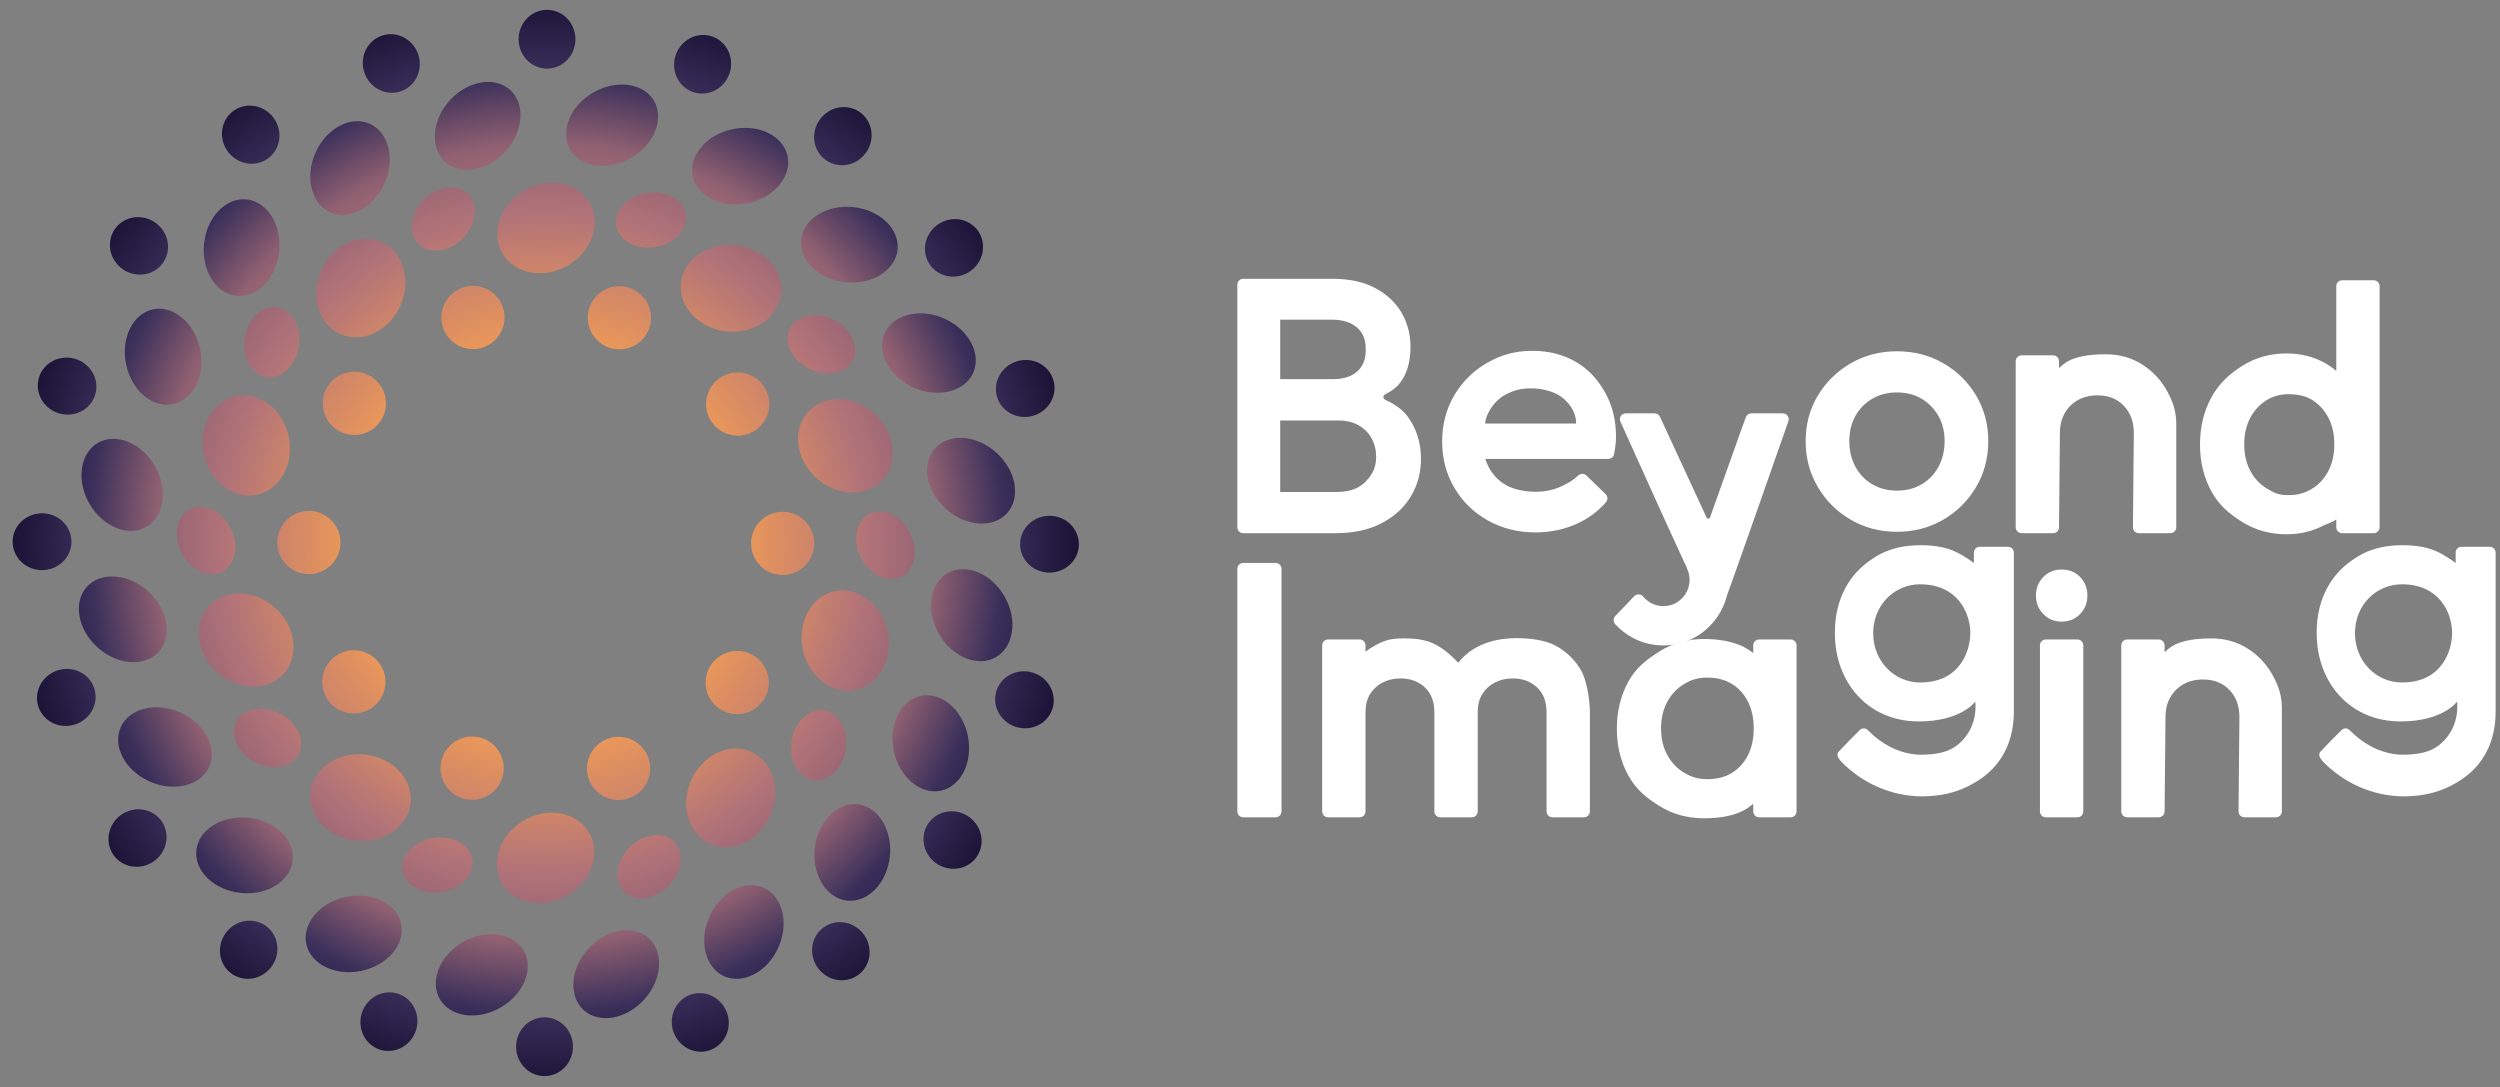
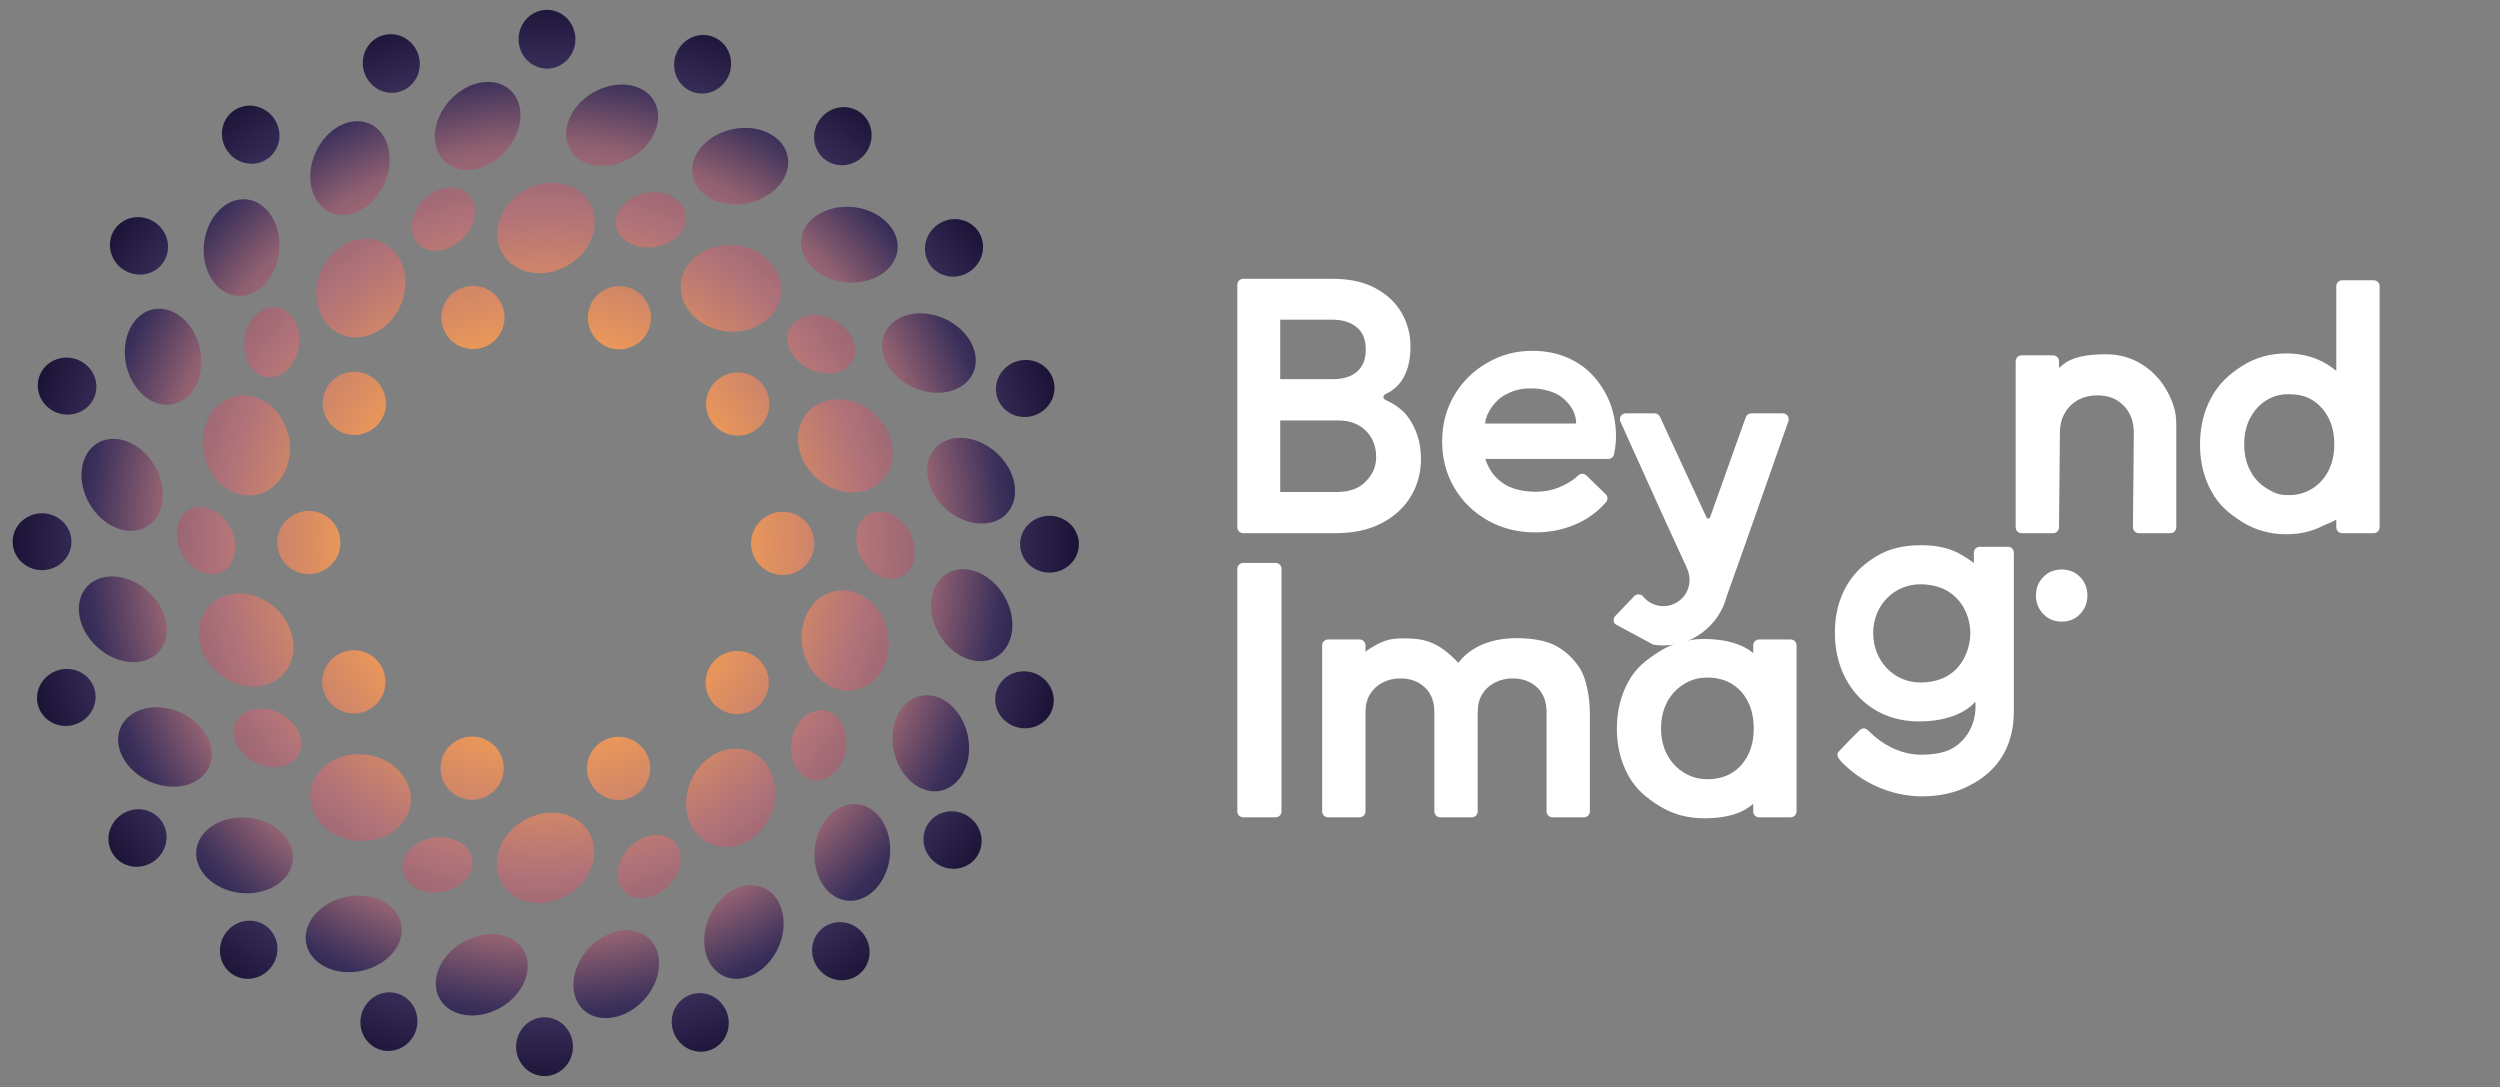
<svg xmlns="http://www.w3.org/2000/svg" xmlns:ns1="http://www.serif.com/" width="100%" height="100%" viewBox="0 0 14032 6101" version="1.1" xml:space="preserve" style="fill-rule:evenodd;clip-rule:evenodd;stroke-linejoin:round;stroke-miterlimit:2;">
  <rect x="0" y="0" width="14032" height="6101" fill="#808080" stroke="none" />
  <g transform="matrix(1,0,0,1,-178570,-25790.2)">
    <g id="V3.1.1-export" ns1:id="V3.1.1 export" transform="matrix(4.319,0,0,3.275,180703,27853.2)">
      <rect x="-494" y="-630" width="3249" height="1863" style="fill:none;" />
      <g transform="matrix(1.302,0,0,1.309,-68.694,-110.454)">
        <g transform="matrix(0.077,0,0,0.103,-5650.25,-25116.2)">
-           <path d="M99169.7,248037C99169.7,248033 99169.7,248030 99169.7,248027C99169.7,247813 99217.9,247622 99313.5,247453C99330.5,247423 99348.6,247395 99367.8,247368C99457.5,247241 99571.5,247145 99709.9,247063C99878.1,246964 100071,246924 100281,246924C100463,246924 100621,246950 100761,247020C100822,247050 100921,247111 100971,247151L100971,247019C100971,246977 101005,246944 101048,246944L101413,246944C101455,246944 101489,246977 101489,247019L101489,249033C101489,249664 101081,249896 100898,249987C100722,250074 100527,250115 100297,250117C99886.9,250113 99516.2,249943 99248.4,249672C99237.4,249658 99226.8,249644 99216.4,249630C99200.9,249608 99195.5,249571 99217.8,249549L99359.8,249403L99491.4,249274C99506.9,249259 99528.4,249251 99550.4,249253C99565.7,249254 99580.1,249258 99615.7,249293C99780.3,249454 99992.9,249567 100236,249586C100253,249587 100270,249587 100287,249587C100375,249587 100460,249580 100536,249563C100562,249557 100588,249550 100614,249541C100676,249520 100729,249488 100776,249449C101038,249230 100989,248911 100989,248911C100989,248914 100806,249164 100257,249164C99594,249164 99169.7,248663 99169.7,248046C99169.7,248043 99169.7,248040 99169.7,248037ZM100925,248042C100925,247784 100759,247421 100275,247421C99938.6,247421 99665.7,247686 99665.7,248042C99665.7,248398 99938.6,248669 100275,248669C100805,248669 100925,248248 100925,248042Z" style="fill:white;" />
-         </g>
+           </g>
        <g transform="matrix(0.908,0,0,1.192,-4170.41,-5148.22)">
-           <path d="M6475.76,4877.28L6475.76,4694.93C6475.76,4691.34 6478.67,4688.43 6482.26,4688.43L6516.9,4688.43C6520.49,4688.43 6523.4,4691.34 6523.4,4694.93L6523.4,4877.28C6523.4,4880.87 6520.49,4883.77 6516.9,4883.77L6482.26,4883.77C6478.67,4883.77 6475.76,4880.87 6475.76,4877.28Z" style="fill:white;" />
-         </g>
+           </g>
        <g transform="matrix(0.077,0,0,0.103,-6131.14,-25116.2)">
          <path d="M99169.7,248037C99169.7,248033 99169.7,248030 99169.7,248027C99169.7,247813 99217.9,247622 99313.5,247453C99330.5,247423 99348.6,247395 99367.8,247368C99457.5,247241 99571.5,247145 99709.9,247063C99878.1,246964 100071,246924 100281,246924C100463,246924 100621,246950 100761,247020C100822,247050 100921,247111 100971,247151L100971,247019C100971,246977 101005,246944 101048,246944L101413,246944C101455,246944 101489,246977 101489,247019L101489,249033C101489,249664 101081,249896 100898,249987C100722,250074 100527,250115 100297,250117C99886.9,250113 99516.2,249943 99248.4,249672C99237.4,249658 99226.8,249644 99216.4,249630C99200.9,249608 99195.5,249571 99217.8,249549L99359.8,249403L99491.4,249274C99506.9,249259 99528.4,249251 99550.4,249253C99565.7,249254 99580.1,249258 99615.7,249293C99780.3,249454 99992.9,249567 100236,249586C100253,249587 100270,249587 100287,249587C100375,249587 100460,249580 100536,249563C100562,249557 100588,249550 100614,249541C100676,249520 100729,249488 100776,249449C101038,249230 100989,248911 100989,248911C100989,248914 100806,249164 100257,249164C99594,249164 99169.7,248663 99169.7,248046C99169.7,248043 99169.7,248040 99169.7,248037ZM100925,248042C100925,247784 100759,247421 100275,247421C99938.6,247421 99665.7,247686 99665.7,248042C99665.7,248398 99938.6,248669 100275,248669C100805,248669 100925,248248 100925,248042Z" style="fill:white;" />
        </g>
        <g transform="matrix(0.13,0,0,0.171,-11293.7,-41585.8)">
-           <path d="M97586.2,245529C97504.9,245697 97332.9,245813 97134,245813C97107.6,245813 97081.8,245811 97056.5,245807C96944.3,245790 96844.3,245735 96769.6,245656C96766.4,245653 96763.3,245649 96760.2,245646C96755.1,245638 96752.1,245629 96752.1,245620C96752.1,245608 96756.8,245596 96764.4,245588L96822.9,245527L96911.5,245434C96919.8,245427 96930.9,245422 96943,245422C96956.3,245422 96968.2,245427 96976.7,245436C96978.3,245438 96979.9,245440 96981.6,245442C97018.5,245485 97073.1,245512 97134,245512C97244.9,245512 97335,245422 97335,245311C97335,245282 97328.7,245254 97317.3,245228C97310.4,245208 97301.8,245189 97292.7,245173C97261.1,245106 97197.6,244967 97125.6,244809C97007.5,244550 96866.5,244238 96805.7,244103L96802.4,244096C96800.8,244092 96799.9,244087 96799.9,244081C96799.9,244056 96820.1,244036 96845,244036L97066.9,244036C97084.8,244036 97100.3,244047 97107.6,244062L97464.3,244831C97466,244835 97470.9,244842 97477.6,244842C97483.9,244842 97489.1,244841 97492.7,244831C97554.4,244660 97642.1,244411 97743.4,244130L97766.9,244065C97773.5,244048 97789.8,244036 97809,244036L98051.1,244036C98075.9,244036 98096.2,244056 98096.2,244081C98096.2,244086 98095.5,244090 98094.2,244095L98093,244098C98013.1,244326 97733.1,245125 97620,245437C97611.7,245469 97600.3,245500 97586.2,245529Z" style="fill:white;" />
+           <path d="M97586.2,245529C97504.9,245697 97332.9,245813 97134,245813C97107.6,245813 97081.8,245811 97056.5,245807C96766.4,245653 96763.3,245649 96760.2,245646C96755.1,245638 96752.1,245629 96752.1,245620C96752.1,245608 96756.8,245596 96764.4,245588L96822.9,245527L96911.5,245434C96919.8,245427 96930.9,245422 96943,245422C96956.3,245422 96968.2,245427 96976.7,245436C96978.3,245438 96979.9,245440 96981.6,245442C97018.5,245485 97073.1,245512 97134,245512C97244.9,245512 97335,245422 97335,245311C97335,245282 97328.7,245254 97317.3,245228C97310.4,245208 97301.8,245189 97292.7,245173C97261.1,245106 97197.6,244967 97125.6,244809C97007.5,244550 96866.5,244238 96805.7,244103L96802.4,244096C96800.8,244092 96799.9,244087 96799.9,244081C96799.9,244056 96820.1,244036 96845,244036L97066.9,244036C97084.8,244036 97100.3,244047 97107.6,244062L97464.3,244831C97466,244835 97470.9,244842 97477.6,244842C97483.9,244842 97489.1,244841 97492.7,244831C97554.4,244660 97642.1,244411 97743.4,244130L97766.9,244065C97773.5,244048 97789.8,244036 97809,244036L98051.1,244036C98075.9,244036 98096.2,244056 98096.2,244081C98096.2,244086 98095.5,244090 98094.2,244095L98093,244098C98013.1,244326 97733.1,245125 97620,245437C97611.7,245469 97600.3,245500 97586.2,245529Z" style="fill:white;" />
        </g>
        <g transform="matrix(0.908,0,0,1.192,-4170.41,-5520.22)">
          <path d="M5698.34,4604.36C5716.9,4604.36 5732.45,4607.82 5745.02,4614.53C5757.91,4621.42 5767.57,4630.53 5774.07,4641.77C5780.56,4652.99 5783.82,4665.36 5783.82,4678.9C5783.82,4694.76 5780.4,4709.3 5770.92,4720.38C5768.34,4723.39 5762.53,4728.18 5757.22,4730.56C5752.9,4732.5 5752.94,4735.97 5757.28,4737.87C5765.34,4741.41 5775.06,4748.27 5779.64,4754.21C5790.07,4767.75 5795.34,4783.71 5795.34,4802.13C5795.34,4817.31 5791.6,4831.06 5784.18,4843.39C5776.77,4855.71 5766.02,4865.58 5751.86,4872.92C5738.01,4880.1 5721.18,4883.77 5701.31,4883.77L5599.95,4883.77C5596.36,4883.77 5593.46,4880.87 5593.46,4877.28L5593.46,4610.85C5593.46,4607.27 5596.36,4604.36 5599.95,4604.36L5698.34,4604.36ZM5640.61,4759.97L5640.61,4838.5L5703.23,4838.5C5716.63,4838.5 5727.19,4834.75 5734.78,4826.86C5742.32,4819.02 5746.07,4810.88 5746.07,4799.84C5746.07,4792.47 5744.42,4785.73 5741.07,4779.64C5737.77,4773.65 5733.03,4768.89 5726.87,4765.35C5720.55,4761.71 5713.05,4759.97 5704.38,4759.97L5640.61,4759.97ZM5640.61,4714.56L5699.01,4714.56C5710.03,4714.56 5718.87,4711.84 5725.39,4706C5731.72,4700.33 5734.65,4692.56 5734.65,4681.97C5734.65,4671.36 5731.6,4663.48 5725.02,4657.86C5718.16,4651.99 5708.93,4649.24 5697.47,4649.24L5640.61,4649.24L5640.61,4714.56Z" style="fill:white;" />
        </g>
        <g transform="matrix(0.908,0,0,1.171,-4170.41,-5423.18)">
          <path d="M5866.08,4805.46C5867.15,4808.95 5868.52,4812.25 5870.19,4815.38C5874.74,4823.86 5881.17,4830.43 5889.48,4835.1C5897.97,4839.86 5910.33,4842.19 5921.47,4842.19C5930.73,4842.19 5939.3,4840.55 5947.16,4837.23C5954.84,4833.98 5961.3,4830.39 5967.68,4824.41C5969.01,4823.16 5970.57,4822.19 5972.39,4822.11C5974.21,4822.05 5975.98,4822.74 5977.26,4824.04L5998.45,4844.98C6000.82,4847.38 6000.96,4851.18 5998.78,4853.75C5989.43,4864.75 5977.96,4873.17 5964.38,4878.98C5950.94,4884.73 5936.61,4887.61 5921.37,4887.61C5901.94,4887.61 5884.5,4883.18 5869.03,4874.38C5853.49,4865.56 5841.21,4853.43 5832.18,4837.99C5823.16,4822.59 5818.62,4805.27 5818.62,4786.01C5818.62,4766.82 5823.08,4749.6 5831.92,4734.33C5840.78,4719.04 5852.84,4706.94 5868.09,4698.01C5883.34,4689.08 5899.1,4684.59 5917.84,4684.59C5935.92,4684.59 5951.9,4688.79 5965.79,4697.08C5979.72,4705.38 5989.89,4716.8 5997.85,4731.35C6005.74,4745.76 6009.74,4762.22 6009.74,4780.73C6009.74,4783.51 6009.57,4786.49 6009.22,4789.68C6008.88,4792.78 6008.35,4796.27 6007.61,4800.17C6007.03,4803.24 6004.35,4805.46 6001.23,4805.46L5866.08,4805.46ZM5965.92,4765.92C5965.92,4749.15 5953.17,4737.92 5946.31,4733.86C5939.3,4729.7 5927.26,4726.29 5915.02,4726.59C5902.78,4726.59 5894.16,4730.15 5886.23,4734.76C5878.43,4739.29 5867.07,4752.13 5865.87,4765.92L5965.92,4765.92Z" style="fill:white;" />
        </g>
        <g transform="matrix(0.897,0,0,1.164,-4100.34,-5389.78)">
-           <path d="M6317.85,4887.61C6298.91,4887.61 6281.77,4883.05 6266.42,4873.99C6251.08,4864.94 6238.91,4852.7 6229.9,4837.27C6220.88,4821.83 6216.34,4804.62 6216.34,4785.62C6216.34,4766.67 6220.89,4749.6 6229.92,4734.41C6238.93,4719.26 6251.1,4707.17 6266.43,4698.16C6281.77,4689.13 6298.91,4684.59 6317.85,4684.59C6336.91,4684.59 6354.1,4689.08 6369.44,4698C6384.78,4706.92 6396.96,4719.01 6405.98,4734.28C6415.01,4749.57 6419.55,4766.68 6419.55,4785.62C6419.55,4804.69 6415.01,4821.91 6405.99,4837.32C6396.98,4852.72 6384.8,4864.94 6369.47,4873.99C6354.12,4883.05 6336.92,4887.61 6317.85,4887.61ZM6317.85,4841.32C6328.18,4841.32 6337.37,4838.99 6345.39,4834.22C6353.36,4829.48 6359.59,4822.92 6364.1,4814.55C6368.7,4806.02 6370.96,4796.34 6370.96,4785.53C6370.96,4774.9 6368.68,4765.46 6364.03,4757.25C6359.41,4749.1 6353.15,4742.66 6345.23,4737.93C6337.31,4733.2 6328.17,4730.88 6317.85,4730.88C6307.69,4730.88 6298.57,4733.21 6290.53,4737.95C6282.52,4742.66 6276.26,4749.08 6271.74,4757.2C6267.17,4765.43 6264.93,4774.92 6264.93,4785.62C6264.93,4796.43 6267.19,4806.09 6271.78,4814.59C6276.29,4822.93 6282.54,4829.48 6290.54,4834.22C6298.59,4838.98 6307.69,4841.32 6317.85,4841.32Z" style="fill:white;" />
-         </g>
+           </g>
        <g transform="matrix(0.908,0,0,1.192,-4170.41,-5520.22)">
          <path d="M6496.71,4702.37C6501.14,4698.87 6509.18,4687.26 6548.02,4687.26C6563.15,4687.26 6576.57,4691.07 6588.31,4698.61C6599.96,4706.09 6609.09,4715.9 6615.7,4728.03C6622.31,4740.17 6625.61,4750.45 6625.61,4764.22L6625.61,4877.28C6625.61,4880.87 6622.7,4883.77 6619.12,4883.77L6584.47,4883.77C6580.88,4883.77 6577.98,4880.87 6577.98,4877.28L6578.95,4773.6C6578.95,4761.44 6575.33,4751.47 6567.87,4743.75C6560.47,4736.11 6550.81,4732.39 6538.97,4732.39C6530.81,4732.39 6523.59,4734.11 6517.35,4737.64C6511.21,4741.11 6506.41,4745.91 6502.94,4752.04C6499.4,4758.27 6497.69,4765.43 6497.69,4773.5L6496.71,4877.28C6496.71,4880.87 6493.81,4883.77 6490.22,4883.77L6455.57,4883.77C6451.99,4883.77 6449.08,4880.87 6449.08,4877.28L6449.08,4694.93C6449.08,4691.34 6451.99,4688.43 6455.57,4688.43L6490.22,4688.43C6493.81,4688.43 6496.71,4691.34 6496.71,4694.93L6496.71,4702.37Z" style="fill:white;" />
        </g>
        <g transform="matrix(0.908,0,0,1.192,-4170.41,-5520.22)">
          <path d="M6801.5,4705.55L6801.5,4612.46C6801.5,4608.87 6804.41,4605.97 6808,4605.97L6842.64,4605.97C6846.23,4605.97 6849.14,4608.87 6849.14,4612.46L6849.14,4877.28C6849.14,4880.87 6846.23,4883.77 6842.64,4883.77L6808,4883.77C6804.41,4883.77 6801.5,4880.87 6801.5,4877.28L6801.5,4868.5C6797.15,4872.19 6792.34,4872.77 6787.07,4875.53C6775.14,4881.79 6761.68,4884.96 6746.67,4884.96C6728.69,4884.96 6712.52,4880.44 6698.14,4871.46C6683.82,4862.52 6672.49,4853.05 6664.15,4837.73C6655.86,4822.5 6651.69,4805.4 6651.69,4786.43C6651.69,4767.18 6655.86,4749.96 6664.14,4734.75C6672.46,4719.46 6683.78,4709.06 6698.09,4700.02C6712.48,4690.92 6728.67,4686.35 6746.67,4686.35C6761.54,4686.35 6774.9,4689.48 6786.77,4695.67C6792.14,4698.47 6797.05,4701.77 6801.5,4705.55ZM6748.14,4841.9C6758.34,4842.31 6767.29,4839.61 6774.93,4834.9C6782.55,4830.2 6788.49,4823.71 6792.78,4815.45C6797.18,4806.98 6799.33,4797.22 6799.33,4786.2C6799.33,4774.99 6797.17,4765.15 6792.72,4756.7C6788.38,4748.46 6782.41,4741.98 6774.77,4737.29C6767.12,4732.6 6758.18,4731.09 6748,4731.09C6735.85,4731.09 6717.89,4736.75 6707.06,4756.86C6702.5,4765.31 6700.28,4775.07 6700.28,4786.1C6700.28,4797.11 6702.49,4806.88 6707.03,4815.38C6711.46,4823.7 6717.58,4830.21 6725.42,4834.89C6733.31,4839.59 6738.62,4842.06 6748.14,4841.9Z" style="fill:white;" />
        </g>
        <g transform="matrix(0.908,0,0,1.192,-4170.41,-5148.22)">
          <path d="M5593.46,4877.28L5593.46,4610.85C5593.46,4607.27 5596.36,4604.36 5599.95,4604.36L5635.54,4604.36C5639.12,4604.36 5642.03,4607.27 5642.03,4610.85L5642.03,4877.28C5642.03,4880.87 5639.12,4883.77 5635.54,4883.77L5599.95,4883.77C5596.36,4883.77 5593.46,4880.87 5593.46,4877.28Z" style="fill:white;" />
        </g>
        <g transform="matrix(0.908,0,0,1.192,-4173.47,-5148.22)">
          <path d="M5737.74,4701.86C5740.85,4699.43 5744.19,4697.23 5747.75,4695.28C5759.15,4689.05 5765.54,4687.26 5779.68,4687.26C5802.2,4687.26 5817.3,4690.38 5839.7,4714.03C5859.04,4689.18 5889.94,4686.99 5903.98,4686.99C5918.23,4686.99 5935.03,4688.99 5946.46,4695.11C5958.03,4701.29 5967.24,4710.03 5974.09,4721.31C5980.91,4732.53 5984.4,4754.12 5984.4,4769.64L5984.4,4877.28C5984.4,4880.87 5981.49,4883.77 5977.9,4883.77L5943.26,4883.77C5939.67,4883.77 5936.76,4880.87 5936.76,4877.28L5936.76,4768.4C5936.76,4756.87 5933.41,4747.74 5926.35,4741.13C5919.22,4734.47 5910.28,4731.22 5899.59,4731.22C5892.42,4731.22 5885.85,4732.73 5879.9,4735.78C5874.13,4738.75 5869.53,4742.96 5866.13,4748.42C5862.7,4753.92 5861.07,4760.53 5861.07,4768.21L5861.07,4877.28C5861.07,4880.87 5858.16,4883.77 5854.57,4883.77L5819.93,4883.77C5816.34,4883.77 5813.43,4880.87 5813.43,4877.28L5813.43,4768.4C5813.43,4756.87 5810.08,4747.74 5803.02,4741.13C5795.89,4734.47 5786.95,4731.22 5776.26,4731.22C5768.93,4731.22 5762.32,4732.71 5756.47,4735.77C5750.76,4738.74 5746.21,4742.96 5742.8,4748.42C5739.37,4753.92 5737.74,4760.53 5737.74,4768.21L5737.74,4877.28C5737.74,4880.87 5734.83,4883.77 5731.24,4883.77L5696.6,4883.77C5693.01,4883.77 5690.11,4880.87 5690.11,4877.28L5690.11,4694.93C5690.11,4691.34 5693.01,4688.43 5696.6,4688.43L5731.24,4688.43C5734.83,4688.43 5737.74,4691.34 5737.74,4694.93L5737.74,4701.86Z" style="fill:white;" />
        </g>
        <g transform="matrix(0.908,0,0,1.192,-4170.41,-5148.22)">
          <path d="M6160.58,4703.48L6160.58,4694.93C6160.58,4691.34 6163.49,4688.43 6167.07,4688.43L6201.72,4688.43C6205.3,4688.43 6208.21,4691.34 6208.21,4694.93L6208.21,4877.28C6208.21,4880.87 6205.3,4883.77 6201.72,4883.77L6167.07,4883.77C6163.49,4883.77 6160.58,4880.87 6160.58,4877.28L6160.58,4868.85C6155.39,4873.19 6142.73,4884.85 6106.41,4884.85C6088.32,4884.85 6072.02,4880.34 6057.51,4871.36C6043.05,4862.41 6031.61,4853.05 6023.22,4837.74C6014.87,4822.51 6010.66,4805.43 6010.66,4786.49C6010.66,4767.35 6014.87,4750.16 6023.22,4734.9C6031.6,4719.57 6043.01,4710.69 6057.41,4701.62C6071.91,4692.5 6088.18,4687.91 6106.22,4687.91C6141.44,4687.91 6156.32,4699.86 6160.58,4703.48ZM6110.42,4841.9C6125.62,4841.9 6137.88,4836.91 6147.12,4826.71C6156.55,4816.29 6161.13,4802.76 6161.13,4786.2C6161.13,4774.97 6159.02,4765.08 6154.69,4756.56C6150.49,4748.3 6144.61,4741.85 6137.03,4737.23C6129.4,4732.57 6120.45,4730.31 6110.23,4730.31C6099.98,4730.31 6092.47,4732.62 6084.61,4737.35C6076.78,4742.06 6070.61,4748.59 6066.1,4756.9C6061.5,4765.38 6059.26,4775.12 6059.26,4786.1C6059.26,4797.09 6061.5,4806.83 6066.1,4815.3C6070.61,4823.62 6076.8,4830.14 6084.69,4834.85C6092.62,4839.58 6100.16,4841.9 6110.42,4841.9Z" style="fill:white;" />
        </g>
        <g transform="matrix(0.908,0,0,1.192,-4170.41,-5148.22)">
          <path d="M6499.53,4668.82C6491.44,4668.82 6484.73,4665.99 6479.35,4660.4C6474.04,4654.88 6471.35,4648.15 6471.35,4640.16C6471.35,4632.07 6474.06,4625.33 6479.39,4619.88C6484.76,4614.39 6491.46,4611.59 6499.53,4611.59C6507.92,4611.59 6514.72,4614.43 6520,4619.92C6525.23,4625.35 6527.91,4632.08 6527.91,4640.16C6527.91,4648.13 6525.25,4654.86 6520.03,4660.36C6514.75,4665.94 6507.94,4668.82 6499.53,4668.82Z" style="fill:white;" />
        </g>
        <g transform="matrix(0.908,0,0,1.192,-4065.02,-5148.22)">
-           <path d="M6496.71,4702.37C6501.14,4698.87 6509.18,4687.26 6548.02,4687.26C6563.15,4687.26 6576.57,4691.07 6588.31,4698.61C6599.96,4706.09 6609.09,4715.9 6615.7,4728.03C6622.31,4740.17 6625.61,4750.45 6625.61,4764.22L6625.61,4877.28C6625.61,4880.87 6622.7,4883.77 6619.12,4883.77L6584.47,4883.77C6580.88,4883.77 6577.98,4880.87 6577.98,4877.28L6578.95,4773.6C6578.95,4761.44 6575.33,4751.47 6567.87,4743.75C6560.47,4736.11 6550.81,4732.39 6538.97,4732.39C6530.81,4732.39 6523.59,4734.11 6517.35,4737.64C6511.21,4741.11 6506.41,4745.91 6502.94,4752.04C6499.4,4758.27 6497.69,4765.43 6497.69,4773.5L6496.71,4877.28C6496.71,4880.87 6493.81,4883.77 6490.22,4883.77L6455.57,4883.77C6451.99,4883.77 6449.08,4880.87 6449.08,4877.28L6449.08,4694.93C6449.08,4691.34 6451.99,4688.43 6455.57,4688.43L6490.22,4688.43C6493.81,4688.43 6496.71,4691.34 6496.71,4694.93L6496.71,4702.37Z" style="fill:white;" />
-         </g>
+           </g>
        <g transform="matrix(0.054,0,0,0.077,-3866.65,-18682.3)">
-           <path d="M101397,249650C101396,249652 101394,249654 101392,249655C101393,249652 101395,249649 101396,249646C101396,249646 101397,249647 101397,249650Z" style="fill:white;fill-opacity:0.31;" />
-         </g>
+           </g>
      </g>
      <g transform="matrix(1.707,0,0,1.716,-440.279,-149.035)">
        <path d="M460.757,-87.545C475.548,-90.829 488.864,-81.069 490.75,-66.448C492.636,-51.828 482.51,-36.864 467.719,-33.58C452.928,-30.296 439.612,-40.056 437.725,-54.676C435.839,-69.297 445.966,-84.261 460.757,-87.545ZM603.234,39.146C616.652,47.945 623.012,66.133 617.958,79.396C612.905,92.66 597.998,96.902 584.58,88.102C571.161,79.303 564.801,61.115 569.855,47.852C574.909,34.588 589.815,30.347 603.234,39.146ZM661.271,251.724C668.146,269.215 665.1,288.823 655.054,295.619C645.007,302.414 631.065,294.298 624.19,276.807C617.315,259.316 620.361,239.708 630.408,232.912C640.454,226.117 654.397,234.233 661.271,251.724ZM612.506,468.274C610.188,487.717 598.909,501.189 587.742,498.898C576.574,496.607 568.969,479.261 571.286,459.818C573.604,440.374 584.883,426.903 596.05,429.194C607.218,431.485 614.823,448.83 612.506,468.274ZM477.607,604.476C467.066,618.478 451.913,620.766 443.87,610.347C435.828,599.927 437.381,580.021 447.922,566.018C458.462,552.015 473.616,549.728 481.658,560.147C489.701,570.566 488.148,590.473 477.607,604.476ZM304.977,610.652C290.163,613.754 276.917,603.832 275.135,589.189C273.353,574.546 283.586,559.707 298.4,556.604C313.213,553.501 326.459,563.424 328.241,578.067C330.023,592.71 319.79,607.549 304.977,610.652ZM162.7,480.996C149.374,471.959 143.202,453.659 148.393,440.487C153.583,427.314 168.533,423.338 181.859,432.375C195.185,441.412 201.357,459.712 196.166,472.884C190.976,486.057 176.026,490.033 162.7,480.996ZM106.942,272.095C100.076,254.598 103.132,234.993 113.182,228.206C123.231,221.419 137.17,229.547 144.036,247.044C150.902,264.542 147.846,284.146 137.796,290.933C127.746,297.72 113.808,289.592 106.942,272.095ZM154.841,57.457C157.077,37.997 168.298,24.444 179.475,26.653C190.652,28.863 198.331,46.152 196.096,65.612C193.861,85.073 182.639,98.626 171.462,96.417C160.285,94.207 152.606,76.917 154.841,57.457ZM291.326,-80.749C301.896,-94.714 317.054,-96.947 325.075,-86.499C333.096,-76.051 331.501,-56.15 320.931,-42.185C310.361,-28.22 295.203,-25.987 287.182,-36.435C279.162,-46.883 280.756,-66.784 291.326,-80.749ZM466.582,-179.376C474.418,-161.57 466.768,-135.962 448.997,-122.503C431.226,-109.043 410.496,-113.155 402.659,-130.96C394.823,-148.766 402.474,-174.374 420.245,-187.834C438.016,-201.294 458.746,-197.182 466.582,-179.376ZM568.225,-124.357C571.484,-104.246 558.176,-82.993 538.104,-77.396C518.032,-71.799 499.286,-84.113 496.027,-104.225C492.769,-124.336 506.077,-145.589 526.148,-151.186C546.22,-156.783 564.967,-144.468 568.225,-124.357ZM651.934,-30.825C650.296,-10.377 632.633,4.441 612.225,1.627C591.818,-1.187 576.889,-20.499 578.527,-40.947C580.165,-61.394 597.828,-76.212 618.236,-73.398C638.644,-70.584 653.572,-51.273 651.934,-30.825ZM709.514,92.064C703.139,110.847 682.851,117.779 664.105,106.83C645.359,95.88 635.71,71.462 642.084,52.679C648.459,33.896 668.748,26.964 687.494,37.914C706.24,48.863 715.889,73.281 709.514,92.064ZM735.329,232.281C724.842,247.56 703.913,245.928 688.664,227.915C673.415,209.902 669.99,182.768 680.477,167.488C690.964,152.209 711.892,153.841 727.142,171.854C742.391,189.867 745.816,217.002 735.329,232.281ZM726.852,376.101C713.279,386.381 693.759,376.344 683.499,353.031C673.239,329.718 676.374,302.522 689.946,292.242C703.519,281.962 723.039,291.998 733.299,315.312C743.559,338.625 740.425,365.82 726.852,376.101ZM684.913,509.444C669.583,513.719 653.382,496.261 649.116,469.929C644.85,443.597 654.237,419.004 669.567,414.729C684.897,410.454 701.097,427.913 705.363,454.245C709.63,480.576 700.243,505.17 684.913,509.444ZM613.617,619.26C598.03,617.111 586.735,593.939 588.88,567.167C591.025,540.395 605.745,520.81 621.332,522.959C636.919,525.108 648.214,548.28 646.069,575.052C643.924,601.825 629.203,621.409 613.617,619.26ZM519.943,694.798C505.625,686.436 500.341,659.819 508.687,635.227C517.034,610.634 535.647,597.976 549.964,606.338C564.282,614.701 569.566,641.318 561.22,665.91C552.873,690.503 534.26,703.161 519.943,694.798ZM413.06,728.664C401.413,714.907 402.657,687.451 416.388,667.445C430.118,647.44 450.802,642.947 462.449,656.705C474.096,670.462 472.852,697.918 459.122,717.923C445.391,737.929 424.707,742.422 413.06,728.664ZM303.431,717.544C295.595,699.738 303.246,674.13 321.017,660.67C338.788,647.21 359.518,651.322 367.354,669.128C375.19,686.934 367.54,712.541 349.769,726.001C331.998,739.461 311.268,735.349 303.431,717.544ZM201.788,662.524C198.53,642.413 211.838,621.16 231.909,615.563C251.981,609.966 270.728,622.281 273.986,642.392C277.245,662.503 263.937,683.756 243.865,689.353C223.793,694.95 205.047,682.635 201.788,662.524ZM118.079,568.992C119.718,548.545 137.381,533.727 157.788,536.541C178.196,539.355 193.124,558.666 191.486,579.114C189.848,599.562 172.185,614.38 151.777,611.566C131.37,608.752 116.441,589.44 118.079,568.992ZM60.499,446.103C66.874,427.32 87.163,420.388 105.909,431.338C124.655,442.287 134.304,466.705 127.929,485.488C121.555,504.271 101.266,511.203 82.52,500.254C63.774,489.305 54.125,464.886 60.499,446.103ZM34.684,305.886C45.171,290.607 66.1,292.239 81.349,310.252C96.599,328.265 100.024,355.4 89.537,370.679C79.05,385.959 58.121,384.326 42.872,366.314C27.622,348.301 24.197,321.166 34.684,305.886ZM43.161,162.067C56.734,151.787 76.254,161.823 86.514,185.137C96.774,208.45 93.64,235.645 80.067,245.925C66.494,256.206 46.974,246.169 36.714,222.856C26.454,199.542 29.589,172.347 43.161,162.067ZM85.101,28.723C100.431,24.448 116.631,41.907 120.897,68.238C125.164,94.57 115.777,119.164 100.447,123.438C85.117,127.713 68.916,110.254 64.65,83.923C60.384,57.591 69.771,32.998 85.101,28.723ZM156.397,-81.093C171.983,-78.944 183.278,-55.772 181.134,-29C178.989,-2.227 164.268,17.357 148.681,15.208C133.095,13.059 121.8,-10.113 123.945,-36.885C126.09,-63.657 140.81,-83.242 156.397,-81.093ZM250.071,-156.631C264.388,-148.268 269.672,-121.652 261.326,-97.059C252.98,-72.467 234.367,-59.808 220.049,-68.171C205.732,-76.534 200.447,-103.15 208.794,-127.743C217.14,-152.335 235.753,-164.994 250.071,-156.631ZM356.953,-190.497C368.6,-176.739 367.356,-149.283 353.626,-129.278C339.895,-109.273 319.211,-104.78 307.564,-118.537C295.917,-132.295 297.161,-159.751 310.892,-179.756C324.622,-199.761 345.306,-204.255 356.953,-190.497ZM391.808,-268.953C403.117,-263.913 409.328,-247.345 405.626,-231.951C401.909,-216.496 389.654,-208.106 378.302,-213.166C366.993,-218.206 360.782,-234.773 364.484,-250.168C368.201,-265.623 380.455,-274.013 391.808,-268.953ZM516.506,-239.844C526.074,-230.466 528.079,-212.191 520.931,-199.051C513.756,-185.859 500.125,-182.848 490.52,-192.262C480.952,-201.64 478.947,-219.915 486.095,-233.055C493.27,-246.247 506.901,-249.258 516.506,-239.844ZM628.244,-161.608C635.135,-148.81 632.737,-130.617 622.844,-121.017C612.912,-111.38 599.239,-114.042 592.322,-126.89C585.431,-139.687 587.829,-157.88 597.722,-167.48C607.653,-177.117 621.326,-174.455 628.244,-161.608ZM716.084,-41.903C719.623,-26.938 713.057,-10.607 701.387,-5.488C689.672,-0.349 677.295,-8.423 673.742,-23.447C670.203,-38.412 676.769,-54.742 688.439,-59.861C700.155,-65 712.532,-56.926 716.084,-41.903ZM771.429,107.553C771.269,123.22 761.178,136.09 748.873,136.227C736.521,136.366 726.652,123.669 726.812,107.941C726.971,92.274 737.062,79.405 749.367,79.267C761.719,79.129 771.589,91.825 771.429,107.553ZM788.859,272.131C785.017,286.966 772.389,295.115 760.654,290.257C748.873,285.381 742.478,269.305 746.335,254.412C750.177,239.576 762.805,231.428 774.54,236.285C786.321,241.161 792.716,257.237 788.859,272.131ZM766.67,435.719C759.522,448.271 745.592,450.901 735.575,441.525C725.52,432.111 723.224,414.229 730.401,401.628C737.549,389.076 751.479,386.446 761.496,395.823C771.551,405.236 773.847,423.118 766.67,435.719ZM707.034,582.306C697.278,591.346 683.411,588.2 676.093,575.221C668.747,562.193 670.776,544.255 680.569,535.18C690.325,526.14 704.192,529.286 711.51,542.265C718.856,555.294 716.827,573.231 707.034,582.306ZM615.787,697.542C604.38,702.184 591.932,693.571 588.029,678.261C584.112,662.892 590.267,646.655 601.718,641.994C613.126,637.352 625.574,645.966 629.476,661.275C633.393,676.644 627.238,692.881 615.787,697.542ZM501.862,770.147C489.919,769.938 480.109,756.699 480.004,740.557C479.899,724.352 489.577,711.405 501.566,711.615C513.509,711.824 523.318,725.062 523.423,741.205C523.529,757.41 513.851,770.357 501.862,770.147ZM376.41,793.014C365.101,787.974 358.89,771.406 362.593,756.012C366.31,740.557 378.564,732.167 389.917,737.227C401.225,742.267 407.437,758.835 403.734,774.229C400.017,789.684 387.763,798.074 376.41,793.014ZM251.712,763.905C242.144,754.527 240.14,736.252 247.287,723.112C254.462,709.92 268.093,706.909 277.698,716.323C287.267,725.702 289.271,743.976 282.124,757.116C274.948,770.308 261.318,773.319 251.712,763.905ZM139.974,685.669C133.084,672.871 135.482,654.678 145.375,645.078C155.306,635.441 168.979,638.103 175.897,650.951C182.787,663.749 180.389,681.941 170.496,691.541C160.565,701.178 146.892,698.516 139.974,685.669ZM52.134,565.964C48.595,550.999 55.161,534.669 66.831,529.549C78.546,524.41 90.923,532.484 94.476,547.508C98.015,562.473 91.449,578.803 79.779,583.922C68.063,589.061 55.687,580.987 52.134,565.964ZM-3.21,416.508C-3.051,400.841 7.04,387.971 19.345,387.834C31.698,387.695 41.567,400.392 41.407,416.12C41.247,431.787 31.156,444.656 18.851,444.794C6.499,444.933 -3.37,432.236 -3.21,416.508ZM-20.641,251.93C-16.799,237.095 -4.17,228.946 7.565,233.804C19.345,238.68 25.74,254.756 21.883,269.649C18.041,284.485 5.413,292.633 -6.322,287.776C-18.103,282.9 -24.498,266.824 -20.641,251.93ZM1.548,88.342C8.696,75.79 22.626,73.16 32.643,82.537C42.698,91.95 44.994,109.832 37.817,122.433C30.669,134.985 16.739,137.615 6.722,128.238C-3.333,118.825 -5.629,100.943 1.548,88.342ZM61.185,-58.245C70.94,-67.285 84.808,-64.139 92.125,-51.16C99.471,-38.131 97.442,-20.194 87.649,-11.119C77.893,-2.079 64.026,-5.225 56.708,-18.204C49.362,-31.233 51.391,-49.17 61.185,-58.245ZM152.431,-173.481C163.839,-178.123 176.287,-169.51 180.189,-154.2C184.106,-138.831 177.952,-122.594 166.5,-117.933C155.093,-113.291 142.645,-121.904 138.742,-137.214C134.825,-152.583 140.98,-168.82 152.431,-173.481ZM266.356,-246.086C278.299,-245.877 288.109,-232.638 288.214,-216.496C288.319,-200.291 278.641,-187.344 266.652,-187.554C254.709,-187.763 244.9,-201.001 244.795,-217.144C244.689,-233.349 254.367,-246.296 266.356,-246.086ZM447.652,7.094C460.277,12.516 467.172,30.367 463.038,46.93C458.905,63.493 445.298,72.538 432.672,67.115C420.047,61.693 413.152,43.842 417.286,27.279C421.419,10.716 435.026,1.671 447.652,7.094ZM549.741,104.778C557.525,118.901 555.105,138.658 544.34,148.871C533.575,159.084 518.514,155.909 510.729,141.786C502.945,127.663 505.365,107.906 516.13,97.693C526.896,87.48 541.956,90.655 549.741,104.778ZM588.565,262.527C588.535,279.956 577.725,294.074 564.44,294.035C551.155,293.996 540.393,279.815 540.423,262.386C540.453,244.957 551.263,230.839 564.548,230.878C577.833,230.917 588.595,245.099 588.565,262.527ZM549.295,420.087C541.462,434.164 526.391,437.25 515.661,426.974C504.93,416.698 502.578,396.927 510.411,382.85C518.244,368.773 533.315,365.687 544.045,375.963C554.776,386.239 557.128,406.01 549.295,420.087ZM446.931,517.274C434.287,522.623 420.711,513.498 416.634,496.911C412.557,480.323 419.513,462.514 432.157,457.165C444.801,451.816 458.376,460.941 462.453,477.529C466.53,494.116 459.575,511.926 446.931,517.274ZM320.572,516.967C307.946,511.544 301.052,493.694 305.185,477.131C309.319,460.567 322.926,451.522 335.551,456.945C348.177,462.368 355.072,480.218 350.938,496.782C346.804,513.345 333.198,522.39 320.572,516.967ZM218.483,419.283C210.698,405.16 213.118,385.402 223.884,375.19C234.649,364.977 249.709,368.152 257.494,382.275C265.279,396.398 262.859,416.155 252.094,426.368C241.328,436.58 226.268,433.406 218.483,419.283ZM179.659,261.533C179.688,244.105 190.499,229.987 203.784,230.026C217.069,230.065 227.831,244.246 227.801,261.675C227.771,279.103 216.961,293.221 203.676,293.182C190.391,293.143 179.629,278.962 179.659,261.533ZM218.929,103.974C226.761,89.897 241.833,86.811 252.563,97.086C263.293,107.362 265.646,127.134 257.813,141.211C249.98,155.288 234.909,158.374 224.178,148.098C213.448,137.822 211.096,118.051 218.929,103.974ZM321.293,6.786C333.937,1.438 347.512,10.562 351.589,27.15C355.666,43.738 348.711,61.547 336.067,66.896C323.423,72.244 309.847,63.12 305.77,46.532C301.693,29.944 308.649,12.135 321.293,6.786ZM400.766,-15.055C382.342,-1.1 360.081,-6.78 351.031,-27.343C341.981,-47.907 349.362,-76.039 367.786,-89.994C386.211,-103.948 408.472,-98.268 417.522,-77.705C426.572,-57.141 419.191,-29.009 400.766,-15.055ZM521.733,50.706C500.575,47.789 485.11,26.028 487.002,2.413C488.894,-21.202 507.47,-38.269 528.628,-35.352C549.786,-32.434 565.251,-10.673 563.359,12.942C561.467,36.556 542.891,53.624 521.733,50.706ZM590.133,197.186C574.323,178.511 571.562,148.981 583.673,131.335C595.784,113.689 618.459,114.205 634.269,132.88C650.079,151.555 652.841,181.085 640.729,198.731C628.618,216.377 605.943,215.861 590.133,197.186ZM579.84,368.434C575.417,341.134 586.414,315.114 604.118,310.178C621.822,305.241 639.936,323.143 644.359,350.443C648.782,377.743 637.785,403.762 620.081,408.699C602.376,413.636 584.263,395.734 579.84,368.434ZM494.785,499.039C503.439,473.542 523.993,460.972 540.528,470.63C557.063,480.288 563.696,508.738 555.043,534.235C546.39,559.732 525.835,572.302 509.3,562.644C492.765,552.986 486.132,524.536 494.785,499.039ZM367.457,539.115C385.882,525.16 408.143,530.84 417.193,551.404C426.243,571.968 418.862,600.099 400.437,614.054C382.013,628.009 359.752,622.329 350.702,601.765C341.652,581.202 349.033,553.07 367.457,539.115ZM246.491,473.354C267.649,476.272 283.113,498.033 281.221,521.648C279.33,545.262 260.754,562.33 239.596,559.412C218.438,556.495 202.973,534.734 204.865,511.119C206.757,487.504 225.332,470.437 246.491,473.354ZM178.091,326.875C193.901,345.55 196.662,375.08 184.551,392.726C172.44,410.372 149.765,409.856 133.954,391.181C118.144,372.505 115.383,342.976 127.494,325.33C139.606,307.684 162.28,308.2 178.091,326.875ZM188.384,155.627C192.807,182.927 181.81,208.946 164.106,213.883C146.401,218.82 128.288,200.918 123.865,173.618C119.441,146.318 130.438,120.299 148.143,115.362C165.847,110.425 183.96,128.327 188.384,155.627ZM273.438,25.022C264.785,50.518 244.231,63.089 227.695,53.431C211.16,43.773 204.527,15.323 213.181,-10.174C221.834,-35.671 242.388,-48.242 258.923,-38.584C275.459,-28.926 282.091,-0.475 273.438,25.022Z" style="fill:url(#_Radial1);" />
      </g>
    </g>
  </g>
  <defs>
    <radialGradient id="_Radial1" cx="0" cy="0" r="1" gradientUnits="userSpaceOnUse" gradientTransform="matrix(405.873,1.24,-0.971,547.353,384.109,262.031)">
      <stop offset="0" style="stop-color:rgb(255,165,78);stop-opacity:1" />
      <stop offset="0.35" style="stop-color:rgb(240,155,86);stop-opacity:1" />
      <stop offset="0.49" style="stop-color:rgb(208,134,104);stop-opacity:1" />
      <stop offset="0.61" style="stop-color:rgb(176,114,121);stop-opacity:1" />
      <stop offset="0.73" style="stop-color:rgb(145,97,113);stop-opacity:1" />
      <stop offset="0.86" style="stop-color:rgb(57,47,90);stop-opacity:1" />
      <stop offset="1" style="stop-color:rgb(27,18,54);stop-opacity:1" />
    </radialGradient>
  </defs>
</svg>